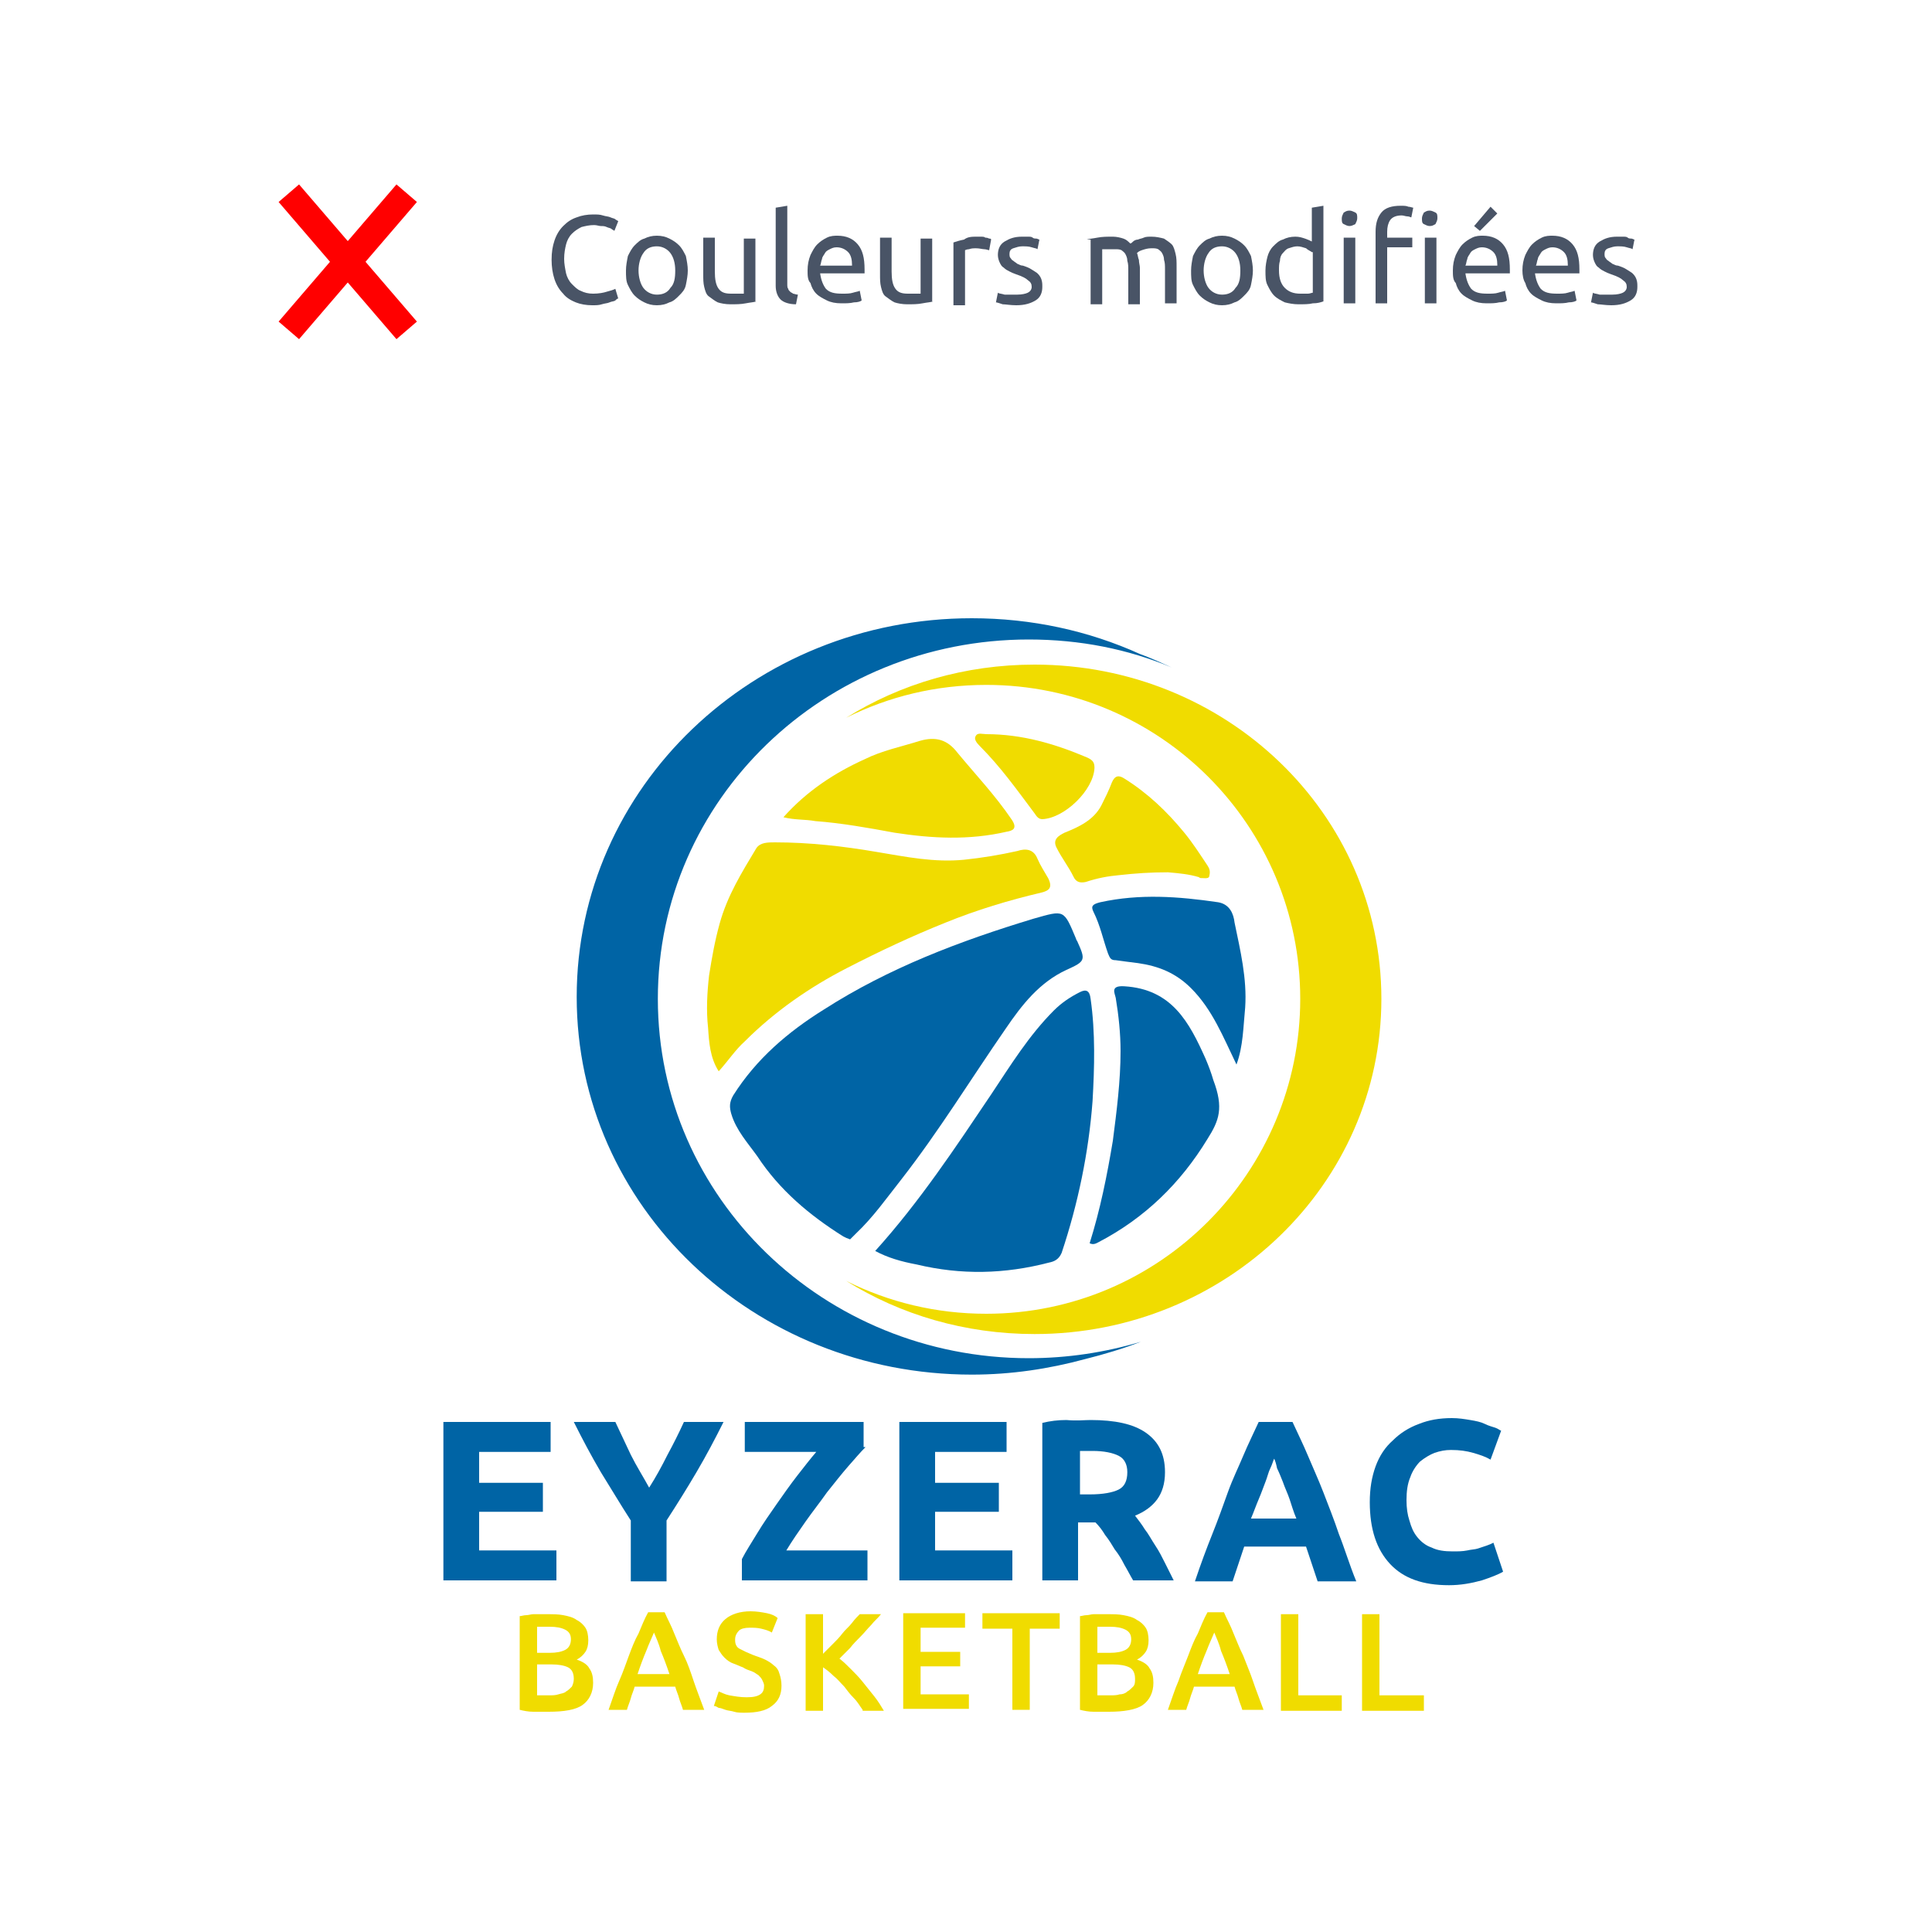
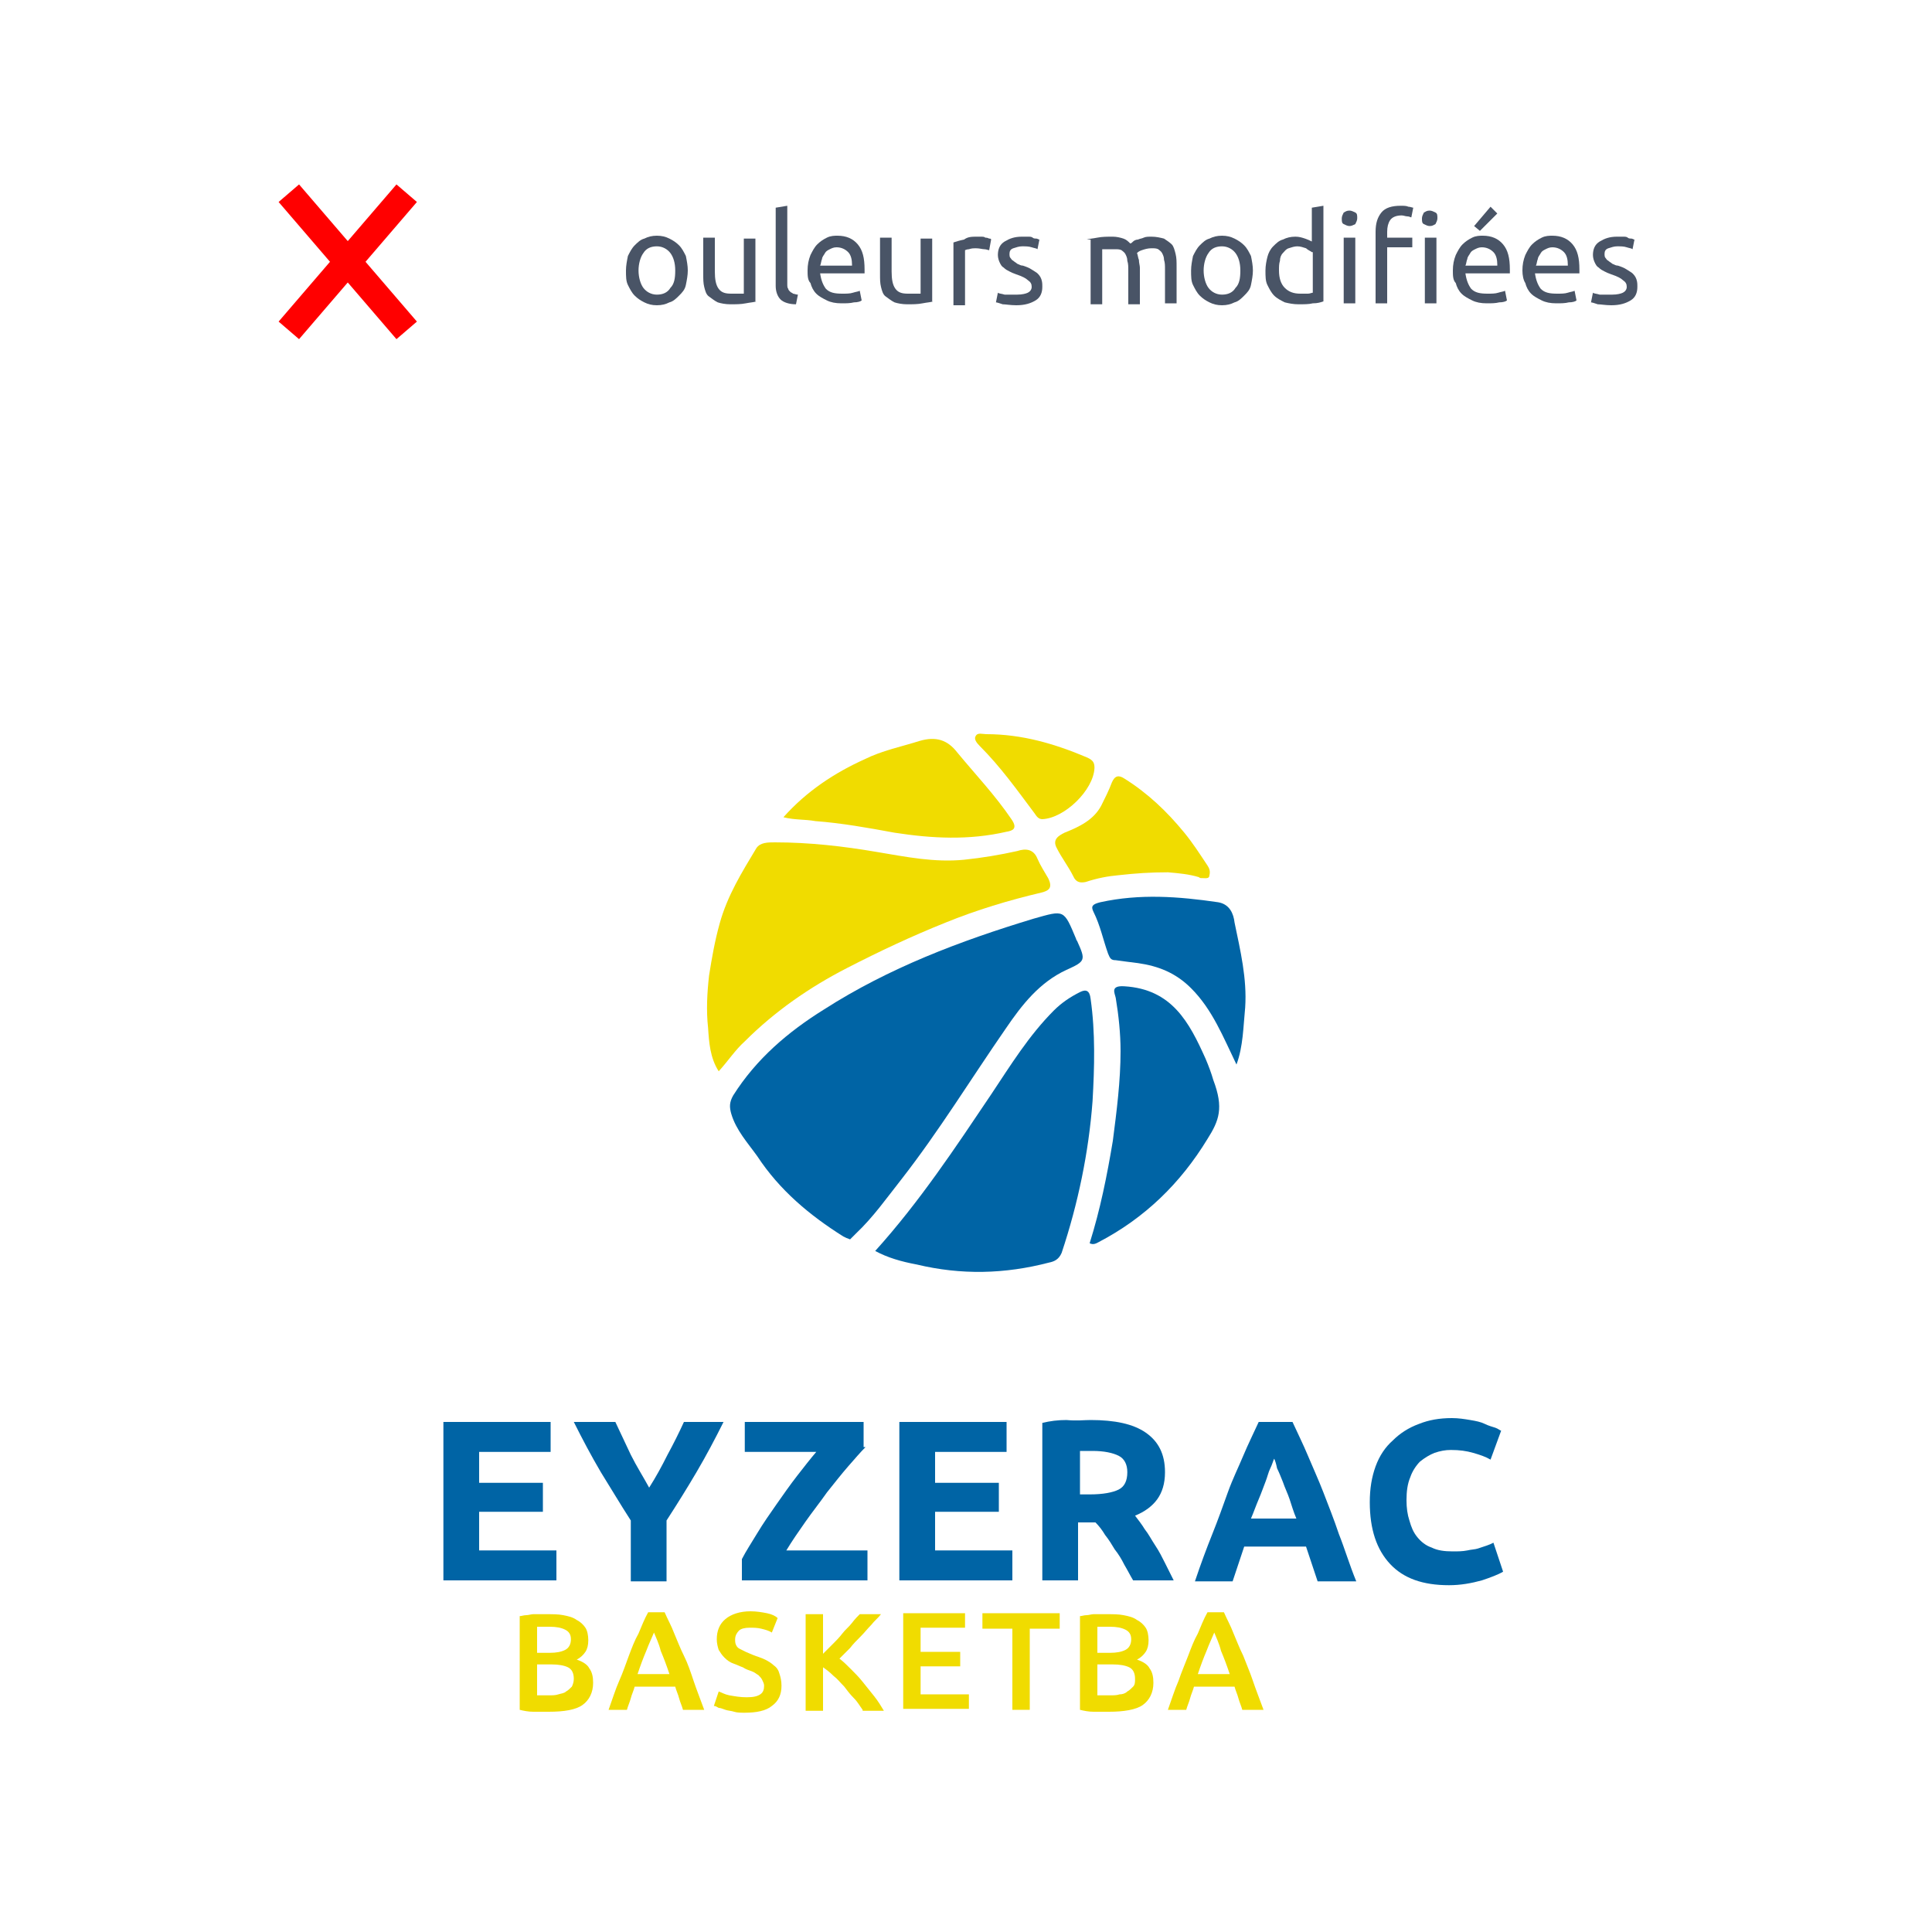
<svg xmlns="http://www.w3.org/2000/svg" version="1.1" id="Layer_1" x="0px" y="0px" viewBox="0 0 200 200" xml:space="preserve">
  <g>
    <g>
-       <path fill="#495466" d="M61.3,31.6c-0.6,0-1.2-0.1-1.7-0.3c-0.5-0.2-1-0.5-1.3-0.9c-0.4-0.4-0.7-0.9-0.9-1.5    c-0.2-0.6-0.3-1.3-0.3-2c0-0.8,0.1-1.4,0.3-2s0.5-1.1,0.9-1.5c0.4-0.4,0.8-0.7,1.4-0.9c0.5-0.2,1.1-0.3,1.7-0.3c0.4,0,0.7,0,1,0.1    c0.3,0.1,0.6,0.1,0.8,0.2c0.2,0.1,0.4,0.1,0.5,0.2c0.1,0.1,0.2,0.1,0.3,0.2l-0.4,1c-0.1-0.1-0.2-0.1-0.3-0.2    c-0.1-0.1-0.3-0.1-0.5-0.2s-0.4-0.1-0.6-0.1s-0.4-0.1-0.7-0.1c-0.5,0-0.9,0.1-1.3,0.2c-0.4,0.2-0.7,0.4-1,0.7s-0.5,0.7-0.6,1.1    c-0.1,0.4-0.2,0.9-0.2,1.5c0,0.5,0.1,1,0.2,1.5c0.1,0.4,0.3,0.8,0.6,1.1c0.3,0.3,0.6,0.6,0.9,0.7c0.4,0.2,0.8,0.3,1.3,0.3    c0.6,0,1.1-0.1,1.4-0.2c0.4-0.1,0.7-0.2,0.9-0.3l0.3,1c-0.1,0-0.2,0.1-0.3,0.2s-0.4,0.1-0.6,0.2c-0.2,0.1-0.5,0.1-0.8,0.2    C62,31.6,61.7,31.6,61.3,31.6z" />
      <path fill="#495466" d="M71.2,28c0,0.5-0.1,1-0.2,1.5s-0.4,0.8-0.7,1.1c-0.3,0.3-0.6,0.6-1,0.7c-0.4,0.2-0.8,0.3-1.3,0.3    s-0.9-0.1-1.3-0.3c-0.4-0.2-0.7-0.4-1-0.7c-0.3-0.3-0.5-0.7-0.7-1.1s-0.2-0.9-0.2-1.5c0-0.5,0.1-1,0.2-1.5    c0.2-0.4,0.4-0.8,0.7-1.1c0.3-0.3,0.6-0.6,1-0.7c0.4-0.2,0.8-0.3,1.3-0.3s0.9,0.1,1.3,0.3c0.4,0.2,0.7,0.4,1,0.7    c0.3,0.3,0.5,0.7,0.7,1.1C71.1,27,71.2,27.5,71.2,28z M69.9,28c0-0.8-0.2-1.4-0.5-1.8c-0.3-0.4-0.8-0.7-1.4-0.7s-1.1,0.2-1.4,0.7    c-0.3,0.4-0.5,1.1-0.5,1.8s0.2,1.4,0.5,1.8c0.3,0.4,0.8,0.7,1.4,0.7s1.1-0.2,1.4-0.7C69.8,29.4,69.9,28.8,69.9,28z" />
      <path fill="#495466" d="M78.3,31.2c-0.3,0.1-0.6,0.1-1.1,0.2s-1,0.1-1.6,0.1c-0.5,0-1-0.1-1.3-0.2c-0.4-0.2-0.6-0.4-0.9-0.6    s-0.4-0.6-0.5-1s-0.1-0.8-0.1-1.3v-3.8H74v3.5c0,0.8,0.1,1.4,0.4,1.8c0.3,0.4,0.7,0.5,1.3,0.5c0.1,0,0.3,0,0.4,0    c0.1,0,0.3,0,0.4,0c0.1,0,0.2,0,0.3,0c0.1,0,0.2,0,0.2,0v-5.7h1.2V31.2z" />
      <path fill="#495466" d="M82.4,31.5c-0.7,0-1.3-0.2-1.6-0.5c-0.3-0.3-0.5-0.8-0.5-1.4v-8.1l1.2-0.2v8.1c0,0.2,0,0.4,0.1,0.5    c0,0.1,0.1,0.2,0.2,0.3s0.2,0.1,0.3,0.2c0.1,0,0.3,0.1,0.5,0.1L82.4,31.5z" />
      <path fill="#495466" d="M83.6,28c0-0.6,0.1-1.1,0.3-1.6c0.2-0.4,0.4-0.8,0.7-1.1c0.3-0.3,0.6-0.5,1-0.7s0.8-0.2,1.1-0.2    c0.9,0,1.6,0.3,2.1,0.9c0.5,0.6,0.7,1.4,0.7,2.6c0,0.1,0,0.1,0,0.2s0,0.2,0,0.2h-4.6c0.1,0.7,0.3,1.2,0.6,1.6    c0.4,0.4,0.9,0.5,1.7,0.5c0.4,0,0.8,0,1.1-0.1c0.3-0.1,0.5-0.1,0.7-0.2l0.2,1c-0.1,0.1-0.4,0.2-0.8,0.2c-0.4,0.1-0.8,0.1-1.3,0.1    c-0.6,0-1.1-0.1-1.5-0.3c-0.4-0.2-0.8-0.4-1.1-0.7s-0.5-0.7-0.6-1.1C83.6,29,83.6,28.5,83.6,28z M88.2,27.4c0-0.5-0.1-1-0.4-1.3    s-0.7-0.5-1.2-0.5c-0.3,0-0.5,0.1-0.7,0.2c-0.2,0.1-0.4,0.2-0.5,0.4c-0.1,0.2-0.3,0.4-0.3,0.6c-0.1,0.2-0.1,0.5-0.2,0.7H88.2z" />
      <path fill="#495466" d="M96.6,31.2c-0.3,0.1-0.6,0.1-1.1,0.2s-1,0.1-1.6,0.1c-0.5,0-1-0.1-1.3-0.2c-0.4-0.2-0.6-0.4-0.9-0.6    s-0.4-0.6-0.5-1s-0.1-0.8-0.1-1.3v-3.8h1.2v3.5c0,0.8,0.1,1.4,0.4,1.8c0.3,0.4,0.7,0.5,1.3,0.5c0.1,0,0.3,0,0.4,0    c0.1,0,0.3,0,0.4,0c0.1,0,0.2,0,0.3,0c0.1,0,0.2,0,0.2,0v-5.7h1.2V31.2z" />
      <path fill="#495466" d="M101.2,24.5c0.1,0,0.2,0,0.4,0c0.1,0,0.3,0,0.4,0.1c0.1,0,0.2,0,0.4,0.1c0.1,0,0.2,0,0.2,0.1l-0.2,1.1    c-0.1,0-0.3-0.1-0.5-0.1c-0.2,0-0.5-0.1-0.9-0.1c-0.2,0-0.4,0-0.7,0.1c-0.2,0-0.4,0.1-0.4,0.1v5.7h-1.2v-6.5    c0.3-0.1,0.6-0.2,1.1-0.3C100.2,24.5,100.6,24.5,101.2,24.5z" />
      <path fill="#495466" d="M105.3,30.5c0.5,0,0.9-0.1,1.1-0.2c0.2-0.1,0.4-0.3,0.4-0.6c0-0.3-0.1-0.5-0.4-0.7    c-0.2-0.2-0.6-0.4-1.2-0.6c-0.3-0.1-0.5-0.2-0.7-0.3c-0.2-0.1-0.4-0.2-0.6-0.4c-0.2-0.1-0.3-0.3-0.4-0.5c-0.1-0.2-0.2-0.5-0.2-0.8    c0-0.6,0.2-1.1,0.7-1.4s1-0.5,1.8-0.5c0.2,0,0.4,0,0.6,0c0.2,0,0.4,0,0.5,0.1s0.3,0.1,0.4,0.1c0.1,0,0.2,0.1,0.3,0.1l-0.2,1    c-0.1-0.1-0.3-0.1-0.6-0.2c-0.3-0.1-0.6-0.1-1-0.1c-0.3,0-0.6,0.1-0.9,0.2c-0.3,0.1-0.4,0.3-0.4,0.6c0,0.1,0,0.3,0.1,0.4    s0.1,0.2,0.3,0.3c0.1,0.1,0.3,0.2,0.4,0.3c0.2,0.1,0.4,0.2,0.6,0.2c0.3,0.1,0.6,0.2,0.9,0.4s0.5,0.3,0.6,0.4s0.3,0.3,0.4,0.6    s0.1,0.5,0.1,0.8c0,0.6-0.2,1.1-0.7,1.4c-0.5,0.3-1.1,0.5-2,0.5c-0.6,0-1.1-0.1-1.4-0.1c-0.3-0.1-0.6-0.2-0.7-0.2l0.2-1    c0.1,0.1,0.4,0.1,0.7,0.2C104.4,30.5,104.8,30.5,105.3,30.5z" />
      <path fill="#495466" d="M112.5,24.8c0.3-0.1,0.6-0.1,1.1-0.2s1-0.1,1.6-0.1c0.4,0,0.8,0.1,1.1,0.2c0.3,0.1,0.5,0.3,0.7,0.5    c0.1,0,0.2-0.1,0.3-0.2c0.1-0.1,0.3-0.2,0.5-0.2c0.2-0.1,0.4-0.1,0.6-0.2c0.2-0.1,0.5-0.1,0.8-0.1c0.5,0,0.9,0.1,1.3,0.2    c0.3,0.2,0.6,0.4,0.8,0.6s0.3,0.6,0.4,1c0.1,0.4,0.1,0.8,0.1,1.3v3.8h-1.2v-3.5c0-0.4,0-0.7-0.1-1c0-0.3-0.1-0.5-0.2-0.7    c-0.1-0.2-0.3-0.3-0.4-0.4c-0.2-0.1-0.4-0.1-0.7-0.1c-0.4,0-0.7,0.1-1,0.2c-0.3,0.1-0.4,0.2-0.5,0.3c0.1,0.2,0.1,0.5,0.2,0.7    c0,0.3,0.1,0.6,0.1,0.8v3.8h-1.2v-3.5c0-0.4,0-0.7-0.1-1c0-0.3-0.1-0.5-0.2-0.7c-0.1-0.2-0.3-0.3-0.4-0.4    c-0.2-0.1-0.4-0.1-0.7-0.1c-0.1,0-0.3,0-0.4,0c-0.1,0-0.3,0-0.4,0c-0.1,0-0.2,0-0.3,0c-0.1,0-0.2,0-0.2,0v5.7h-1.2V24.8z" />
      <path fill="#495466" d="M129.7,28c0,0.5-0.1,1-0.2,1.5s-0.4,0.8-0.7,1.1s-0.6,0.6-1,0.7c-0.4,0.2-0.8,0.3-1.3,0.3    c-0.5,0-0.9-0.1-1.3-0.3c-0.4-0.2-0.7-0.4-1-0.7s-0.5-0.7-0.7-1.1s-0.2-0.9-0.2-1.5c0-0.5,0.1-1,0.2-1.5c0.2-0.4,0.4-0.8,0.7-1.1    s0.6-0.6,1-0.7c0.4-0.2,0.8-0.3,1.3-0.3c0.5,0,0.9,0.1,1.3,0.3c0.4,0.2,0.7,0.4,1,0.7s0.5,0.7,0.7,1.1    C129.6,27,129.7,27.5,129.7,28z M128.4,28c0-0.8-0.2-1.4-0.5-1.8c-0.3-0.4-0.8-0.7-1.4-0.7c-0.6,0-1.1,0.2-1.4,0.7    c-0.3,0.4-0.5,1.1-0.5,1.8s0.2,1.4,0.5,1.8c0.3,0.4,0.8,0.7,1.4,0.7c0.6,0,1.1-0.2,1.4-0.7C128.3,29.4,128.4,28.8,128.4,28z" />
      <path fill="#495466" d="M135.8,21.5l1.2-0.2v9.9c-0.3,0.1-0.6,0.2-1.1,0.2c-0.4,0.1-0.9,0.1-1.5,0.1c-0.5,0-1-0.1-1.4-0.2    c-0.4-0.2-0.8-0.4-1.1-0.7s-0.5-0.7-0.7-1.1c-0.2-0.4-0.2-0.9-0.2-1.5c0-0.5,0.1-1,0.2-1.4c0.1-0.4,0.3-0.8,0.6-1.1s0.6-0.6,1-0.7    c0.4-0.2,0.8-0.3,1.3-0.3c0.4,0,0.7,0.1,1,0.2s0.5,0.2,0.7,0.3V21.5z M135.8,26.1c-0.1-0.1-0.4-0.2-0.6-0.4    c-0.3-0.1-0.6-0.2-0.9-0.2c-0.3,0-0.6,0.1-0.9,0.2s-0.4,0.3-0.6,0.5c-0.2,0.2-0.3,0.5-0.3,0.8c-0.1,0.3-0.1,0.6-0.1,1    c0,0.8,0.2,1.4,0.6,1.8s0.9,0.6,1.6,0.6c0.3,0,0.6,0,0.8,0c0.2,0,0.4-0.1,0.5-0.1V26.1z" />
      <path fill="#495466" d="M139.7,23.4c-0.2,0-0.4-0.1-0.6-0.2c-0.2-0.1-0.2-0.3-0.2-0.6c0-0.2,0.1-0.4,0.2-0.6    c0.2-0.1,0.3-0.2,0.6-0.2c0.2,0,0.4,0.1,0.6,0.2c0.2,0.1,0.2,0.3,0.2,0.6c0,0.2-0.1,0.4-0.2,0.6C140.1,23.3,139.9,23.4,139.7,23.4    z M140.3,31.4h-1.2v-6.8h1.2V31.4z" />
      <path fill="#495466" d="M145,21.3c0.3,0,0.6,0,0.8,0.1c0.2,0,0.4,0.1,0.5,0.1l-0.2,1c-0.1,0-0.2-0.1-0.4-0.1s-0.4-0.1-0.6-0.1    c-0.6,0-1,0.2-1.2,0.5s-0.3,0.7-0.3,1.2v0.6h2.6v1h-2.6v5.8h-1.2V24c0-0.9,0.2-1.5,0.6-2C143.4,21.5,144.1,21.3,145,21.3z     M148,23.4c-0.2,0-0.4-0.1-0.6-0.2c-0.2-0.1-0.2-0.3-0.2-0.6c0-0.2,0.1-0.4,0.2-0.6c0.2-0.1,0.3-0.2,0.6-0.2    c0.2,0,0.4,0.1,0.6,0.2c0.2,0.1,0.2,0.3,0.2,0.6c0,0.2-0.1,0.4-0.2,0.6C148.4,23.3,148.3,23.4,148,23.4z M148.7,31.4h-1.2v-6.8    h1.2V31.4z" />
      <path fill="#495466" d="M150.4,28c0-0.6,0.1-1.1,0.3-1.6c0.2-0.4,0.4-0.8,0.7-1.1c0.3-0.3,0.6-0.5,1-0.7s0.8-0.2,1.1-0.2    c0.9,0,1.6,0.3,2.1,0.9c0.5,0.6,0.7,1.4,0.7,2.6c0,0.1,0,0.1,0,0.2s0,0.2,0,0.2h-4.6c0.1,0.7,0.3,1.2,0.6,1.6    c0.4,0.4,0.9,0.5,1.7,0.5c0.4,0,0.8,0,1.1-0.1c0.3-0.1,0.5-0.1,0.7-0.2l0.2,1c-0.1,0.1-0.4,0.2-0.8,0.2c-0.4,0.1-0.8,0.1-1.3,0.1    c-0.6,0-1.1-0.1-1.5-0.3s-0.8-0.4-1.1-0.7c-0.3-0.3-0.5-0.7-0.6-1.1C150.4,29,150.4,28.5,150.4,28z M155,27.4c0-0.5-0.1-1-0.4-1.3    s-0.7-0.5-1.2-0.5c-0.3,0-0.5,0.1-0.7,0.2c-0.2,0.1-0.4,0.2-0.5,0.4c-0.1,0.2-0.3,0.4-0.3,0.6c-0.1,0.2-0.1,0.5-0.2,0.7H155z     M155,22.1l-1.8,1.8l-0.6-0.5l1.7-2L155,22.1z" />
      <path fill="#495466" d="M157.6,28c0-0.6,0.1-1.1,0.3-1.6c0.2-0.4,0.4-0.8,0.7-1.1c0.3-0.3,0.6-0.5,1-0.7s0.8-0.2,1.1-0.2    c0.9,0,1.6,0.3,2.1,0.9c0.5,0.6,0.7,1.4,0.7,2.6c0,0.1,0,0.1,0,0.2s0,0.2,0,0.2h-4.6c0.1,0.7,0.3,1.2,0.6,1.6    c0.4,0.4,0.9,0.5,1.7,0.5c0.4,0,0.8,0,1.1-0.1c0.3-0.1,0.5-0.1,0.7-0.2l0.2,1c-0.1,0.1-0.4,0.2-0.8,0.2c-0.4,0.1-0.8,0.1-1.3,0.1    c-0.6,0-1.1-0.1-1.5-0.3s-0.8-0.4-1.1-0.7c-0.3-0.3-0.5-0.7-0.6-1.1C157.7,29,157.6,28.5,157.6,28z M162.3,27.4    c0-0.5-0.1-1-0.4-1.3s-0.7-0.5-1.2-0.5c-0.3,0-0.5,0.1-0.7,0.2c-0.2,0.1-0.4,0.2-0.5,0.4c-0.1,0.2-0.3,0.4-0.3,0.6    c-0.1,0.2-0.1,0.5-0.2,0.7H162.3z" />
      <path fill="#495466" d="M166.9,30.5c0.5,0,0.9-0.1,1.1-0.2c0.2-0.1,0.4-0.3,0.4-0.6c0-0.3-0.1-0.5-0.4-0.7    c-0.2-0.2-0.6-0.4-1.2-0.6c-0.3-0.1-0.5-0.2-0.7-0.3c-0.2-0.1-0.4-0.2-0.6-0.4c-0.2-0.1-0.3-0.3-0.4-0.5c-0.1-0.2-0.2-0.5-0.2-0.8    c0-0.6,0.2-1.1,0.7-1.4s1-0.5,1.8-0.5c0.2,0,0.4,0,0.6,0c0.2,0,0.4,0,0.5,0.1s0.3,0.1,0.4,0.1c0.1,0,0.2,0.1,0.3,0.1l-0.2,1    c-0.1-0.1-0.3-0.1-0.6-0.2c-0.3-0.1-0.6-0.1-1-0.1c-0.3,0-0.6,0.1-0.9,0.2c-0.3,0.1-0.4,0.3-0.4,0.6c0,0.1,0,0.3,0.1,0.4    s0.1,0.2,0.3,0.3c0.1,0.1,0.3,0.2,0.4,0.3c0.2,0.1,0.4,0.2,0.6,0.2c0.3,0.1,0.6,0.2,0.9,0.4s0.5,0.3,0.6,0.4s0.3,0.3,0.4,0.6    s0.1,0.5,0.1,0.8c0,0.6-0.2,1.1-0.7,1.4c-0.5,0.3-1.1,0.5-2,0.5c-0.6,0-1.1-0.1-1.4-0.1c-0.3-0.1-0.6-0.2-0.7-0.2l0.2-1    c0.1,0.1,0.4,0.1,0.7,0.2C166,30.5,166.4,30.5,166.9,30.5z" />
    </g>
  </g>
  <g>
-     <path fill="#0064A5" d="M106.5,140.6c-21.2,0-38.4-16.6-38.4-37.2s17.2-37.2,38.4-37.2c5.3,0,10.3,1,14.8,2.9   c-1.1-0.5-2.2-1-3.3-1.4c-5.3-2.4-11.2-3.7-17.4-3.7C78,64,59.7,81.5,59.7,103.2s18.3,39.1,40.9,39.1c4.1,0,8-0.6,11.7-1.6   c2-0.5,4-1.1,5.8-1.8C114.4,140,110.5,140.6,106.5,140.6z" />
-     <path fill="#F0DC00" d="M107.1,68.8c-7.2,0-13.9,2-19.5,5.5c4.4-2.2,9.3-3.4,14.5-3.4c18,0,32.5,14.6,32.5,32.5   S120.1,136,102.1,136c-5.2,0-10.1-1.2-14.5-3.4c5.6,3.5,12.3,5.5,19.5,5.5c19.8,0,35.9-15.5,35.9-34.7S126.9,68.8,107.1,68.8z" />
    <g>
      <path fill="#0064A5" d="M88,128.3c-0.3-0.1-0.5-0.2-0.7-0.3c-3.5-2.2-6.6-4.8-8.9-8.3c-1-1.4-2.2-2.7-2.7-4.4    c-0.2-0.7-0.2-1.2,0.2-1.9c2.4-3.8,5.7-6.6,9.4-8.9c6.7-4.3,14.1-7.1,21.7-9.4c3.2-0.9,3.1-1,4.4,2.1c0,0.1,0.1,0.2,0.1,0.2    c0.9,2,0.9,2.1-1.1,3c-2.8,1.3-4.6,3.6-6.3,6.1c-3.6,5.2-6.9,10.6-10.8,15.6c-1.5,1.9-2.9,3.9-4.7,5.6    C88.4,127.9,88.2,128.1,88,128.3z" />
      <path fill="#F0DC00" d="M74.4,110.9c-0.9-1.4-1-3-1.1-4.5c-0.2-1.8-0.1-3.6,0.1-5.4c0.3-1.9,0.6-3.6,1.1-5.4    c0.8-2.9,2.3-5.3,3.8-7.8c0.4-0.6,1.2-0.6,1.9-0.6c3.6,0,7.1,0.4,10.6,1c3,0.5,5.9,1.1,9,0.8c1.9-0.2,3.7-0.5,5.5-0.9    c0.9-0.3,1.7-0.2,2.1,0.8c0.3,0.7,0.7,1.3,1.1,2c0.5,1,0.1,1.3-0.7,1.5c-3.4,0.8-6.7,1.8-9.9,3.1c-3.5,1.4-6.9,3-10.2,4.7    c-3.9,2-7.5,4.5-10.6,7.6C76.1,108.7,75.4,109.8,74.4,110.9z" />
      <path fill="#0064A5" d="M90.6,129.5c4.6-5.1,8.3-10.7,12-16.2c2-3,3.9-6.1,6.5-8.7c0.8-0.8,1.7-1.4,2.7-1.9c0.6-0.3,1-0.2,1.1,0.7    c0.5,3.5,0.4,7.1,0.2,10.6c-0.4,5.3-1.5,10.6-3.2,15.7c-0.3,0.7-0.8,0.9-1.3,1c-4.6,1.2-9.1,1.3-13.7,0.2    C93.3,130.6,91.9,130.2,90.6,129.5z" />
      <path fill="#0064A5" d="M112.8,128.7c1.1-3.5,1.8-7,2.4-10.6c0.4-3.1,0.8-6.2,0.8-9.3c0-1.8-0.2-3.7-0.5-5.5    c-0.1-0.5-0.6-1.3,0.9-1.2c4.9,0.3,6.7,3.7,8.4,7.5c0.3,0.7,0.6,1.5,0.8,2.2c1.1,2.9,0.6,4.2-0.6,6.1c-2.8,4.6-6.5,8.2-11.3,10.7    C113.5,128.7,113.2,128.9,112.8,128.7z" />
      <path fill="#F0DC00" d="M81.1,84.6c2.4-2.7,5.3-4.6,8.4-6c1.8-0.9,3.8-1.3,5.7-1.9c1.7-0.5,2.9-0.1,3.9,1.2    c1.9,2.3,3.9,4.4,5.6,6.9c0.7,1,0.1,1.2-0.5,1.3c-3.9,0.9-7.7,0.7-11.6,0.1c-2.7-0.5-5.5-1-8.2-1.2C83.3,84.8,82.3,84.9,81.1,84.6    z" />
      <path fill="#0064A5" d="M128,110.2c-1.4-2.9-2.5-5.7-4.7-7.9c-1.6-1.6-3.4-2.3-5.5-2.6c-0.8-0.1-1.6-0.2-2.3-0.3    c-0.5,0-0.6-0.2-0.8-0.7c-0.5-1.4-0.8-2.9-1.5-4.3c-0.3-0.6-0.1-0.8,0.7-1c4.1-0.9,8.1-0.6,12.2,0c1.2,0.2,1.6,1.2,1.7,2.1    c0.6,2.9,1.3,5.8,1.1,8.8C128.7,106.3,128.7,108.3,128,110.2z" />
      <path fill="#F0DC00" d="M124.4,90.9c-0.1,0-0.2,0-0.3-0.1c-1-0.3-2-0.4-3.2-0.5c-1.8,0-3.3,0.1-5.1,0.3c-1.1,0.1-2.2,0.3-3.4,0.7    c-0.5,0.1-1,0.1-1.3-0.6c-0.5-1-1.2-1.9-1.7-2.9c-0.5-0.9,0.2-1.3,0.8-1.6c1.5-0.6,3-1.3,3.8-2.8c0.4-0.8,0.8-1.6,1.1-2.4    c0.3-0.7,0.7-0.8,1.3-0.4c2.4,1.5,4.4,3.4,6.2,5.6c0.9,1.1,1.6,2.2,2.4,3.4c0.2,0.3,0.3,0.6,0.2,1C125.2,91,124.8,90.9,124.4,90.9    z" />
      <path fill="#F0DC00" d="M113.3,79.5c-0.1,2.3-3.1,5.2-5.4,5.3c-0.4,0-0.6-0.3-0.8-0.6c-1.8-2.4-3.5-4.8-5.7-7    c-0.3-0.3-0.6-0.7-0.4-1c0.2-0.4,0.7-0.2,1.1-0.2c3.7,0,7.1,1,10.4,2.4C113.2,78.7,113.3,79,113.3,79.5z" />
    </g>
    <g>
      <path fill="#0064A5" d="M45.9,163.7v-16.5h11.1v3.1h-7.4v3.2h6.6v3h-6.6v4h8v3.1H45.9z" />
      <path fill="#0064A5" d="M67.2,154c0.7-1.1,1.3-2.2,1.9-3.4c0.6-1.1,1.2-2.3,1.7-3.4h4.1c-0.9,1.8-1.8,3.5-2.8,5.2s-2,3.3-3.1,5    v6.3h-3.7v-6.3c-1.1-1.7-2.1-3.4-3.1-5c-1-1.7-1.9-3.4-2.8-5.2h4.3c0.5,1.1,1.1,2.3,1.6,3.4C65.9,151.8,66.6,152.9,67.2,154z" />
      <path fill="#0064A5" d="M89.6,149.8c-0.5,0.5-1.1,1.2-1.8,2c-0.7,0.8-1.4,1.7-2.2,2.7c-0.7,1-1.5,2-2.2,3c-0.7,1-1.4,2-2,3h8.4    v3.1h-13v-2.2c0.4-0.8,1-1.7,1.6-2.7c0.6-1,1.3-2,2-3c0.7-1,1.4-2,2.1-2.9c0.7-0.9,1.4-1.8,2-2.5h-7.4v-3.1h12.3V149.8z" />
      <path fill="#0064A5" d="M93.1,163.7v-16.5h11.1v3.1h-7.4v3.2h6.6v3h-6.6v4h8v3.1H93.1z" />
      <path fill="#0064A5" d="M112.9,147c2.5,0,4.4,0.4,5.7,1.3c1.3,0.9,2,2.2,2,4.1c0,1.2-0.3,2.1-0.8,2.8c-0.5,0.7-1.3,1.3-2.3,1.7    c0.3,0.4,0.7,0.9,1,1.4c0.4,0.5,0.7,1.1,1.1,1.7c0.4,0.6,0.7,1.2,1,1.8c0.3,0.6,0.6,1.2,0.9,1.8h-4.2c-0.3-0.5-0.6-1.1-0.9-1.6    c-0.3-0.6-0.6-1.1-1-1.6c-0.3-0.5-0.6-1-1-1.5c-0.3-0.5-0.6-0.9-1-1.3h-1.8v6h-3.7v-16.3c0.8-0.2,1.6-0.3,2.5-0.3    C111.5,147.1,112.2,147,112.9,147z M113.1,150.2c-0.3,0-0.5,0-0.7,0s-0.4,0-0.6,0v4.5h1c1.4,0,2.4-0.2,3-0.5    c0.6-0.3,0.9-0.9,0.9-1.8c0-0.8-0.3-1.4-0.9-1.7C115.2,150.4,114.3,150.2,113.1,150.2z" />
      <path fill="#0064A5" d="M136.4,163.7c-0.2-0.6-0.4-1.2-0.6-1.8s-0.4-1.2-0.6-1.8h-6.4c-0.2,0.6-0.4,1.2-0.6,1.8s-0.4,1.2-0.6,1.8    h-3.9c0.6-1.8,1.2-3.4,1.8-4.9c0.6-1.5,1.1-2.9,1.6-4.3s1.1-2.6,1.6-3.8c0.5-1.2,1.1-2.4,1.6-3.5h3.5c0.5,1.1,1.1,2.3,1.6,3.5    c0.5,1.2,1.1,2.5,1.6,3.8c0.5,1.3,1.1,2.8,1.6,4.3c0.6,1.5,1.1,3.2,1.8,4.9H136.4z M131.9,151c-0.1,0.2-0.2,0.6-0.4,1    c-0.2,0.4-0.3,0.9-0.5,1.4c-0.2,0.5-0.4,1.1-0.7,1.8c-0.3,0.7-0.5,1.3-0.8,2h4.7c-0.3-0.7-0.5-1.4-0.7-2s-0.5-1.2-0.7-1.8    c-0.2-0.5-0.4-1-0.6-1.4C132.1,151.5,132,151.2,131.9,151z" />
      <path fill="#0064A5" d="M150,164.1c-2.7,0-4.7-0.7-6.1-2.2c-1.4-1.5-2.1-3.6-2.1-6.4c0-1.4,0.2-2.6,0.6-3.7c0.4-1.1,1-2,1.8-2.7    c0.7-0.7,1.6-1.3,2.7-1.7c1-0.4,2.1-0.6,3.4-0.6c0.7,0,1.3,0.1,1.9,0.2c0.6,0.1,1.1,0.2,1.5,0.4s0.8,0.3,1.1,0.4    c0.3,0.1,0.5,0.3,0.6,0.3l-1.1,3c-0.5-0.3-1.1-0.5-1.8-0.7c-0.7-0.2-1.4-0.3-2.3-0.3c-0.6,0-1.1,0.1-1.7,0.3    c-0.5,0.2-1,0.5-1.5,0.9c-0.4,0.4-0.8,1-1,1.6c-0.3,0.7-0.4,1.5-0.4,2.4c0,0.8,0.1,1.5,0.3,2.1c0.2,0.7,0.4,1.2,0.8,1.7    c0.4,0.5,0.9,0.9,1.5,1.1c0.6,0.3,1.3,0.4,2.2,0.4c0.5,0,1,0,1.5-0.1c0.4-0.1,0.8-0.1,1.1-0.2c0.3-0.1,0.6-0.2,0.9-0.3    c0.3-0.1,0.5-0.2,0.7-0.3l1,3c-0.5,0.3-1.3,0.6-2.2,0.9C152.3,163.9,151.2,164.1,150,164.1z" />
    </g>
    <g>
      <path fill="#F0DC00" d="M56.8,177.2c-0.5,0-1.1,0-1.6,0c-0.5,0-1-0.1-1.4-0.2v-9.7c0.2,0,0.4-0.1,0.7-0.1c0.2,0,0.5-0.1,0.7-0.1    s0.5,0,0.7,0c0.2,0,0.5,0,0.7,0c0.6,0,1.2,0,1.7,0.1s1,0.2,1.4,0.5c0.4,0.2,0.7,0.5,0.9,0.8s0.3,0.8,0.3,1.3    c0,0.5-0.1,0.9-0.3,1.2c-0.2,0.3-0.5,0.6-0.9,0.8c0.6,0.2,1.1,0.5,1.3,0.9c0.3,0.4,0.4,0.9,0.4,1.5c0,1-0.4,1.8-1.1,2.3    S58.4,177.2,56.8,177.2z M55.6,171.1h1.3c0.7,0,1.2-0.1,1.6-0.3c0.4-0.2,0.6-0.6,0.6-1.1c0-0.5-0.2-0.8-0.6-1    c-0.4-0.2-0.9-0.3-1.6-0.3c-0.3,0-0.5,0-0.7,0c-0.2,0-0.4,0-0.6,0V171.1z M55.6,172.5v3c0.2,0,0.4,0,0.6,0c0.2,0,0.4,0,0.6,0    c0.4,0,0.7,0,1-0.1s0.6-0.1,0.8-0.3c0.2-0.1,0.4-0.3,0.6-0.5c0.1-0.2,0.2-0.5,0.2-0.8c0-0.6-0.2-1-0.6-1.2s-1-0.3-1.7-0.3H55.6z" />
      <path fill="#F0DC00" d="M70.7,177c-0.1-0.4-0.3-0.8-0.4-1.2c-0.1-0.4-0.3-0.8-0.4-1.2h-4.2c-0.1,0.4-0.3,0.8-0.4,1.2    c-0.1,0.4-0.3,0.8-0.4,1.2h-1.9c0.4-1.1,0.7-2.1,1.1-3s0.7-1.8,1-2.6c0.3-0.8,0.6-1.6,1-2.3c0.3-0.7,0.6-1.5,1-2.2h1.7    c0.3,0.7,0.7,1.4,1,2.2c0.3,0.7,0.6,1.5,1,2.3s0.7,1.7,1,2.6c0.3,0.9,0.7,1.9,1.1,3H70.7z M67.7,169c-0.2,0.5-0.5,1.1-0.8,1.9    c-0.3,0.7-0.6,1.5-0.9,2.4h3.3c-0.3-0.9-0.6-1.7-0.9-2.4C68.2,170.1,67.9,169.5,67.7,169z" />
      <path fill="#F0DC00" d="M77.3,175.7c0.7,0,1.1-0.1,1.4-0.3c0.3-0.2,0.4-0.5,0.4-0.9c0-0.2-0.1-0.4-0.2-0.6    c-0.1-0.2-0.2-0.3-0.4-0.5c-0.2-0.1-0.4-0.3-0.7-0.4c-0.3-0.1-0.6-0.2-0.9-0.4c-0.3-0.1-0.7-0.3-1-0.4s-0.6-0.3-0.9-0.6    s-0.4-0.5-0.6-0.8c-0.1-0.3-0.2-0.7-0.2-1.1c0-0.9,0.3-1.6,0.9-2.1c0.6-0.5,1.5-0.8,2.6-0.8c0.6,0,1.2,0.1,1.7,0.2    c0.5,0.1,0.9,0.3,1.1,0.5l-0.6,1.5c-0.3-0.2-0.7-0.3-1.1-0.4c-0.4-0.1-0.8-0.1-1.2-0.1c-0.5,0-0.9,0.1-1.1,0.3s-0.4,0.5-0.4,0.9    c0,0.2,0,0.4,0.1,0.6c0.1,0.2,0.2,0.3,0.4,0.4c0.2,0.1,0.4,0.2,0.6,0.3c0.2,0.1,0.5,0.2,0.7,0.3c0.5,0.2,0.9,0.3,1.3,0.5    c0.4,0.2,0.7,0.4,0.9,0.6c0.3,0.2,0.5,0.5,0.6,0.9c0.1,0.3,0.2,0.7,0.2,1.2c0,0.9-0.3,1.6-1,2.1c-0.6,0.5-1.6,0.7-2.8,0.7    c-0.4,0-0.8,0-1.1-0.1c-0.3-0.1-0.6-0.1-0.9-0.2c-0.3-0.1-0.5-0.2-0.7-0.2c-0.2-0.1-0.3-0.2-0.5-0.2l0.5-1.5    c0.3,0.1,0.6,0.3,1.1,0.4C76.1,175.6,76.6,175.7,77.3,175.7z" />
      <path fill="#F0DC00" d="M89.3,177c-0.3-0.4-0.5-0.8-0.9-1.2s-0.7-0.8-1-1.2c-0.4-0.4-0.7-0.8-1.1-1.1c-0.4-0.4-0.8-0.7-1.1-0.9    v4.5h-1.8v-10h1.8v4.1c0.3-0.3,0.7-0.7,1-1s0.7-0.7,1-1.1c0.3-0.4,0.7-0.7,1-1.1s0.6-0.7,0.8-0.9h2.2c-0.3,0.4-0.7,0.7-1,1.1    c-0.4,0.4-0.7,0.8-1.1,1.2c-0.4,0.4-0.8,0.8-1.1,1.2c-0.4,0.4-0.8,0.8-1.1,1.1c0.4,0.3,0.8,0.7,1.2,1.1c0.4,0.4,0.8,0.8,1.2,1.3    c0.4,0.5,0.8,1,1.2,1.5c0.4,0.5,0.7,1,1,1.5H89.3z" />
      <path fill="#F0DC00" d="M93.5,177v-10h6.4v1.5h-4.6v2.5h4.1v1.5h-4.1v2.9h5v1.5H93.5z" />
      <path fill="#F0DC00" d="M109.7,167v1.6h-3.1v8.4h-1.8v-8.4h-3.1V167H109.7z" />
      <path fill="#F0DC00" d="M114.8,177.2c-0.5,0-1.1,0-1.6,0c-0.5,0-1-0.1-1.4-0.2v-9.7c0.2,0,0.4-0.1,0.7-0.1c0.2,0,0.5-0.1,0.7-0.1    c0.3,0,0.5,0,0.7,0c0.2,0,0.5,0,0.7,0c0.6,0,1.2,0,1.7,0.1s1,0.2,1.4,0.5c0.4,0.2,0.7,0.5,0.9,0.8s0.3,0.8,0.3,1.3    c0,0.5-0.1,0.9-0.3,1.2s-0.5,0.6-0.9,0.8c0.6,0.2,1.1,0.5,1.3,0.9c0.3,0.4,0.4,0.9,0.4,1.5c0,1-0.4,1.8-1.1,2.3    S116.3,177.2,114.8,177.2z M113.6,171.1h1.3c0.7,0,1.2-0.1,1.6-0.3c0.4-0.2,0.6-0.6,0.6-1.1c0-0.5-0.2-0.8-0.6-1    c-0.4-0.2-0.9-0.3-1.6-0.3c-0.3,0-0.5,0-0.7,0c-0.2,0-0.4,0-0.6,0V171.1z M113.6,172.5v3c0.2,0,0.4,0,0.7,0c0.2,0,0.4,0,0.6,0    c0.4,0,0.7,0,1-0.1c0.3,0,0.6-0.1,0.8-0.3c0.2-0.1,0.4-0.3,0.6-0.5s0.2-0.5,0.2-0.8c0-0.6-0.2-1-0.6-1.2s-1-0.3-1.7-0.3H113.6z" />
      <path fill="#F0DC00" d="M128.6,177c-0.1-0.4-0.3-0.8-0.4-1.2c-0.1-0.4-0.3-0.8-0.4-1.2h-4.2c-0.1,0.4-0.3,0.8-0.4,1.2    c-0.1,0.4-0.3,0.8-0.4,1.2h-1.9c0.4-1.1,0.7-2.1,1.1-3c0.3-0.9,0.7-1.8,1-2.6s0.6-1.6,1-2.3c0.3-0.7,0.6-1.5,1-2.2h1.7    c0.3,0.7,0.7,1.4,1,2.2c0.3,0.7,0.6,1.5,1,2.3c0.3,0.8,0.7,1.7,1,2.6c0.3,0.9,0.7,1.9,1.1,3H128.6z M125.7,169    c-0.2,0.5-0.5,1.1-0.8,1.9c-0.3,0.7-0.6,1.5-0.9,2.4h3.3c-0.3-0.9-0.6-1.7-0.9-2.4C126.2,170.1,125.9,169.5,125.7,169z" />
-       <path fill="#F0DC00" d="M138.9,175.5v1.6h-6.3v-10h1.8v8.4H138.9z" />
-       <path fill="#F0DC00" d="M147.4,175.5v1.6H141v-10h1.8v8.4H147.4z" />
    </g>
  </g>
  <g>
    <line fill="none" stroke="#FF0000" stroke-width="2.79" stroke-miterlimit="10" x1="29.9" y1="20" x2="42.1" y2="34.2" />
    <line fill="none" stroke="#FF0000" stroke-width="2.79" stroke-miterlimit="10" x1="42.1" y1="20" x2="29.9" y2="34.2" />
  </g>
</svg>